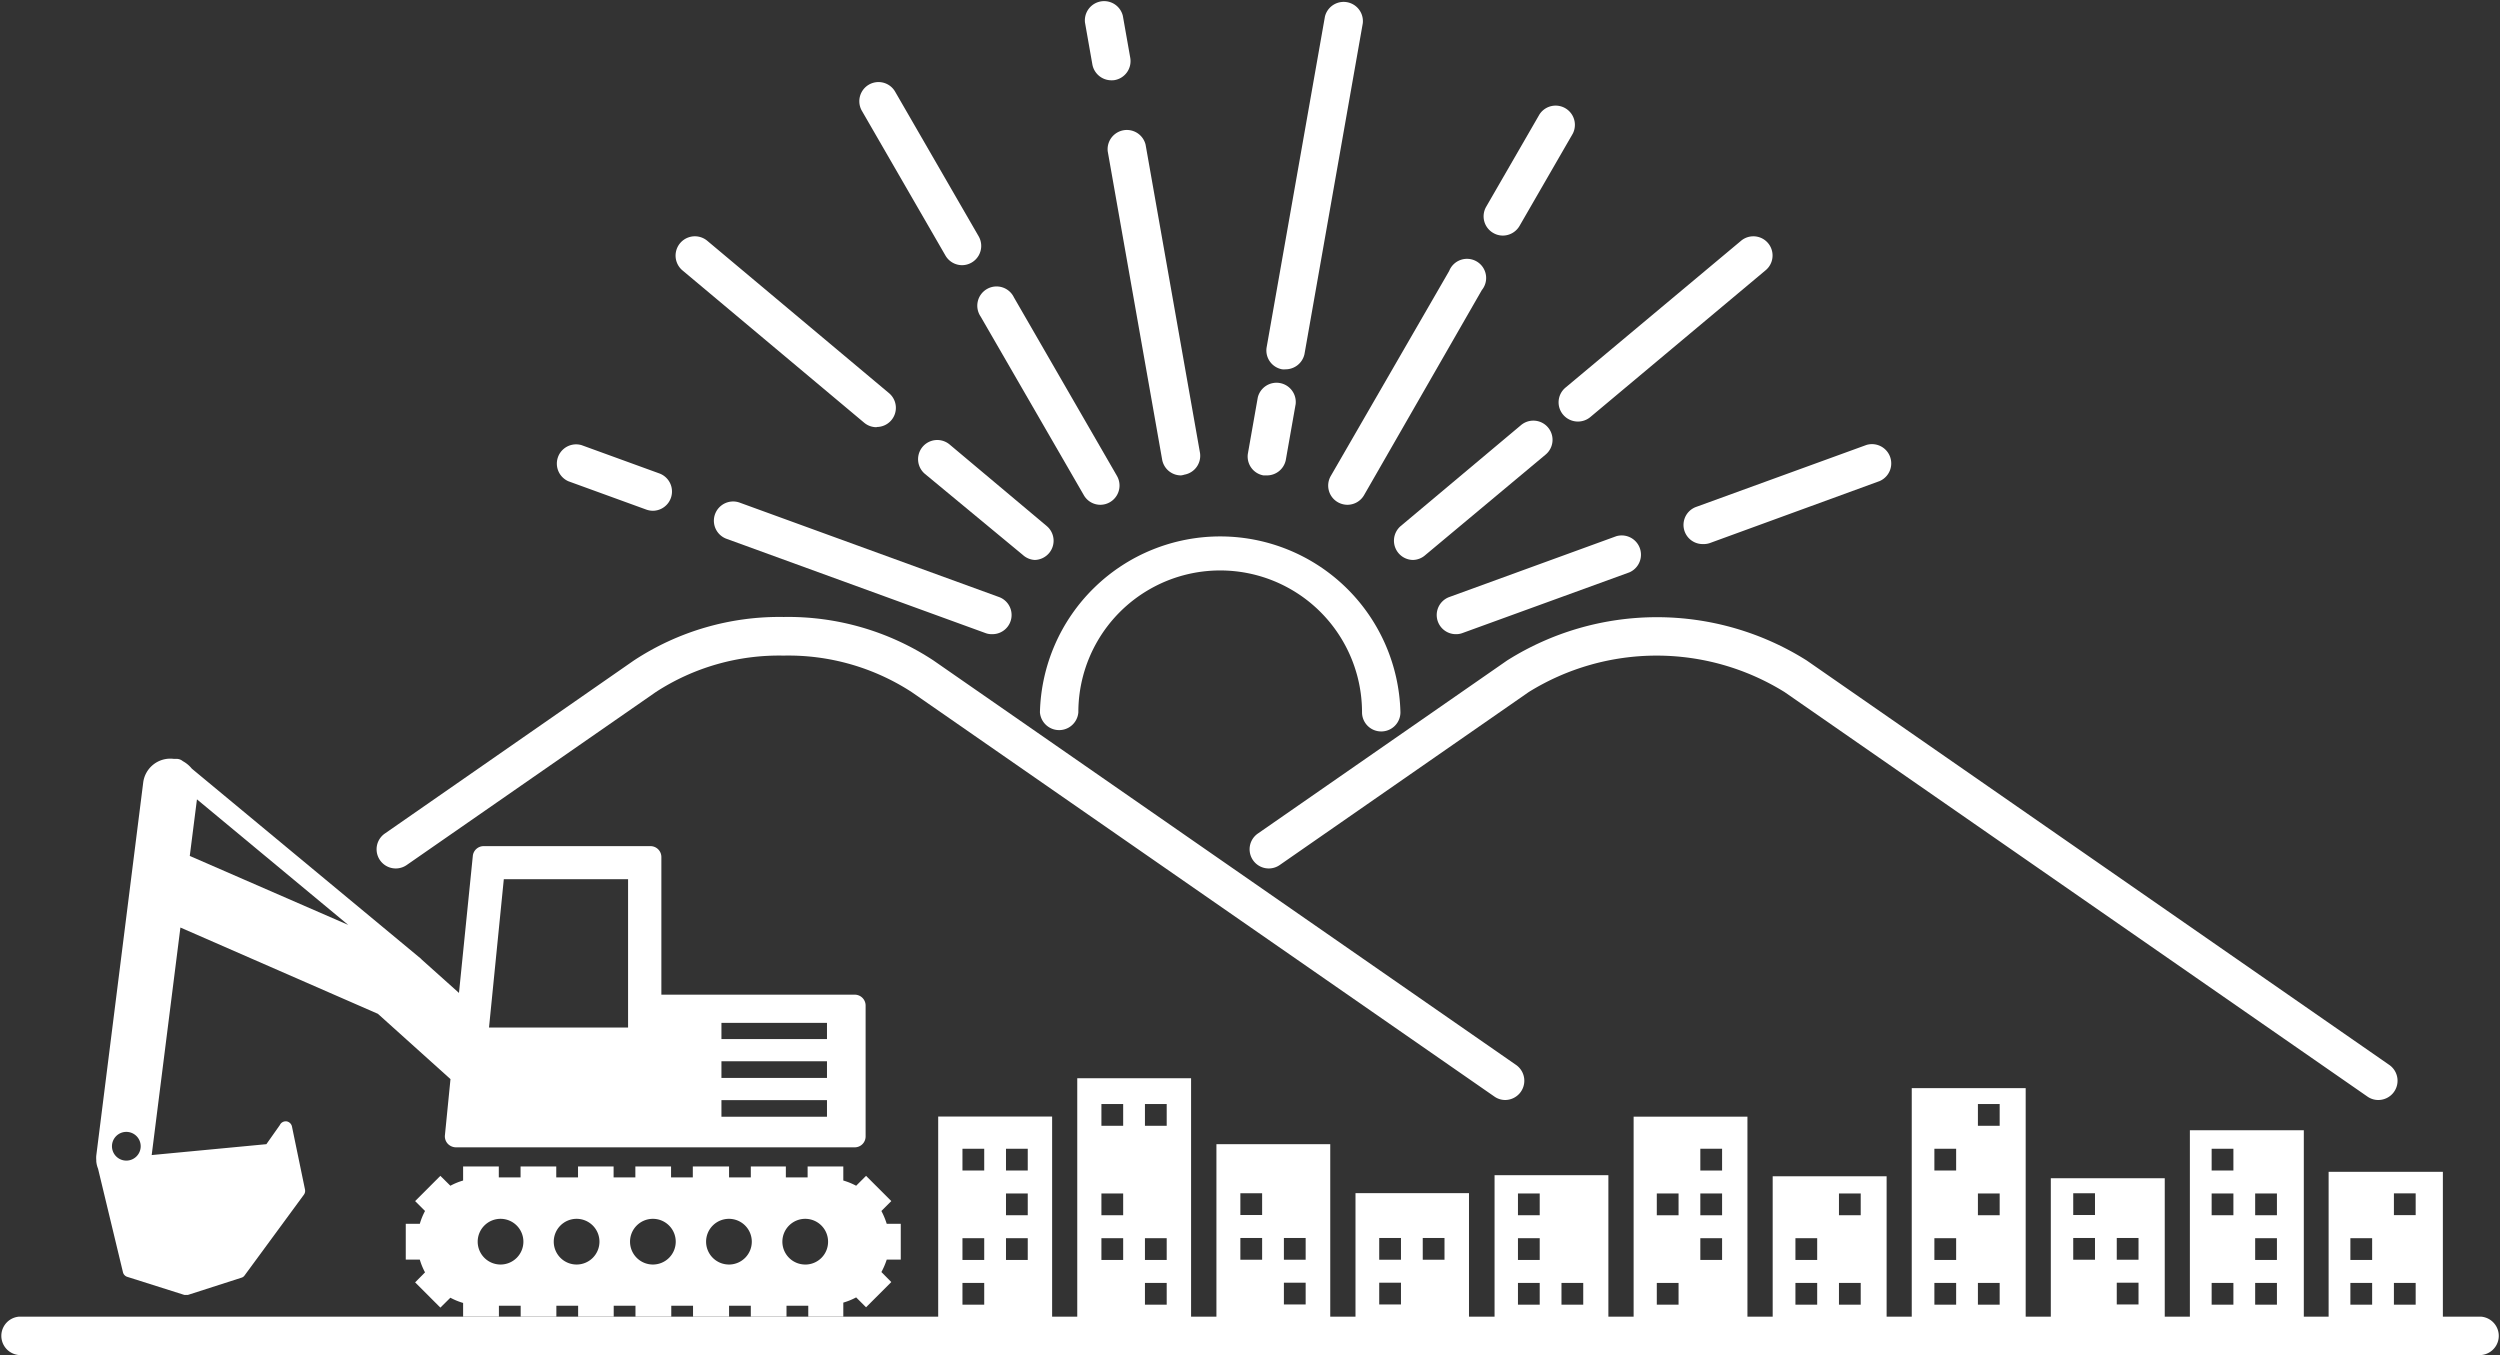
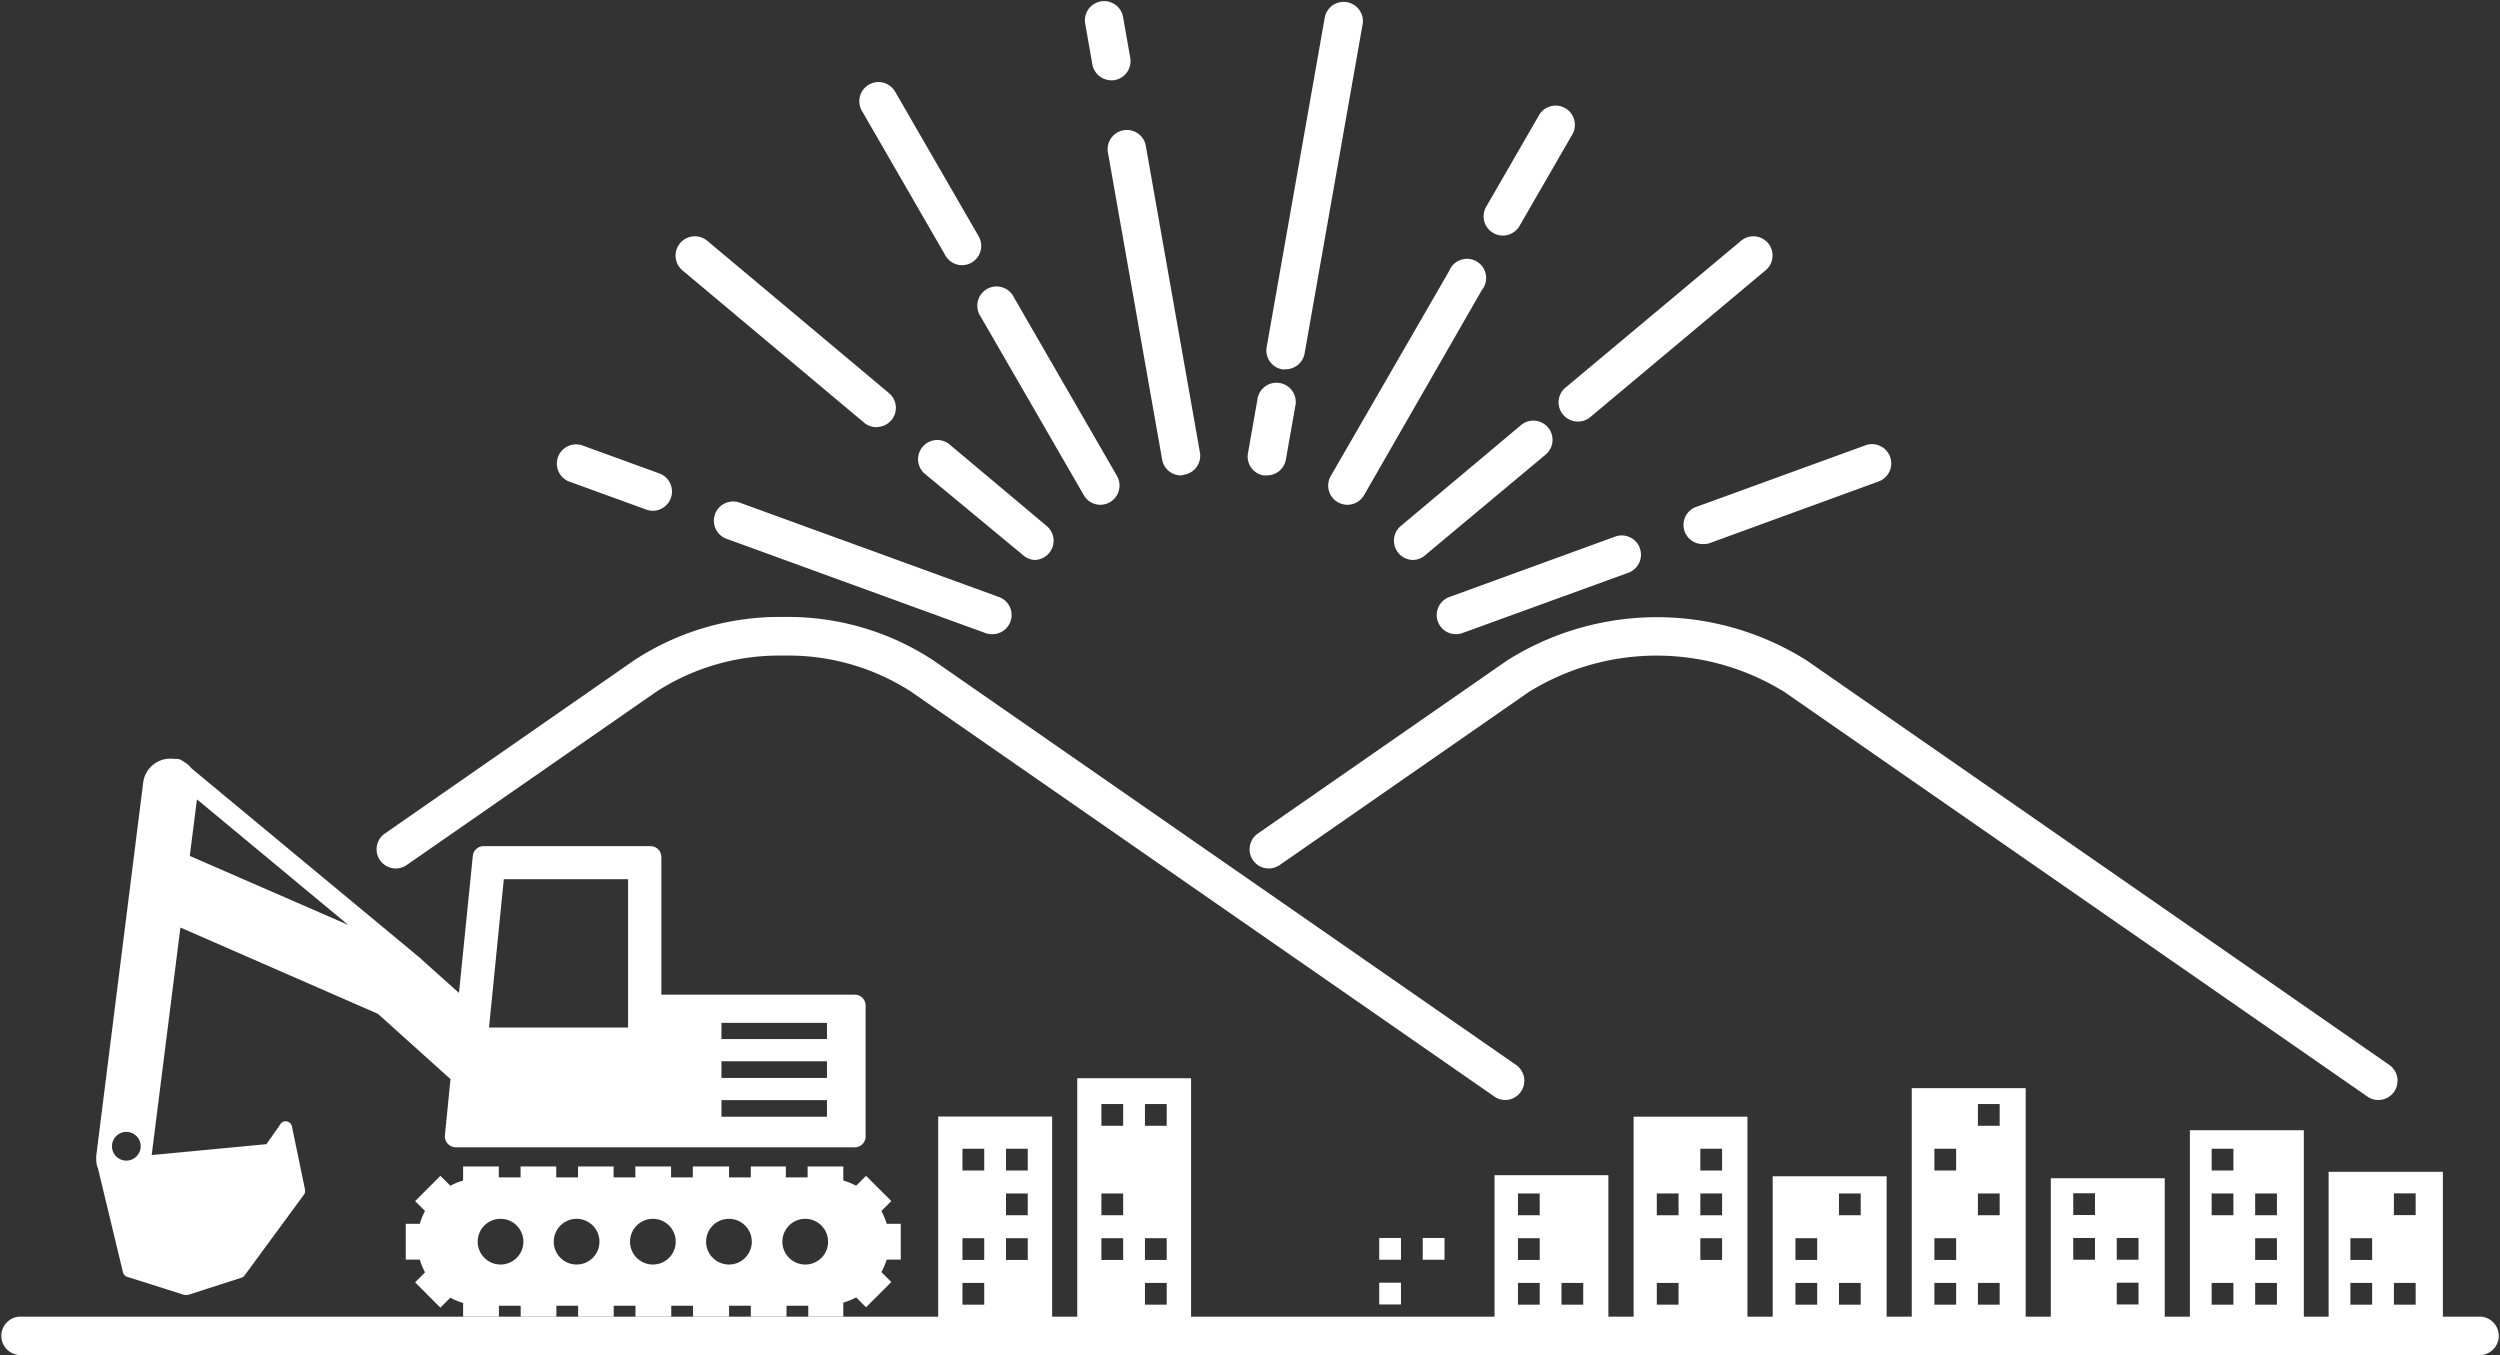
<svg xmlns="http://www.w3.org/2000/svg" viewBox="0 0 229.75 124.53">
  <rect x="0" y="0" width="229.75" height="124.53" fill="#333333" stroke="none" />
  <defs>
    <style>.cls-1{fill:#fff;}</style>
  </defs>
  <g id="レイヤー_2" data-name="レイヤー 2">
    <g id="レイヤー_2のコピー" data-name="レイヤー 2のコピー">
      <path class="cls-1" d="M81.49,115.76h1.29v-3.29H81.49a6.82,6.82,0,0,0-.49-1.18l.91-.91-2.32-2.32-.91.91a6.08,6.08,0,0,0-1.18-.48V107.2H74.22v1h-2v-1H69v1H67v-1H63.67v1h-2v-1H58.39v1h-2v-1H53.12v1h-2v-1H47.84v1h-2v-1H42.56v1.29a6,6,0,0,0-1.17.48l-.92-.91-2.32,2.32.91.91a6.08,6.08,0,0,0-.48,1.18H37.29v3.29h1.29a6,6,0,0,0,.48,1.17l-.91.92,2.32,2.32.92-.91a6,6,0,0,0,1.17.48V121h3.29v-1h2v1h3.28v-1h2v1H56.4v-1h2v1h3.29v-1h2v1H67v-1h2v1h3.28v-1h2v1H77.5v-1.29a6.08,6.08,0,0,0,1.18-.48l.91.91,2.32-2.32-.91-.92A6.72,6.72,0,0,0,81.49,115.76ZM46,116.21a2.1,2.1,0,1,1,2.1-2.1A2.1,2.1,0,0,1,46,116.21Zm7,0a2.1,2.1,0,1,1,2.09-2.1A2.1,2.1,0,0,1,53,116.21Zm7,0a2.1,2.1,0,1,1,2.1-2.1A2.1,2.1,0,0,1,60,116.21Zm7,0a2.1,2.1,0,1,1,2.09-2.1A2.1,2.1,0,0,1,67.07,116.21Zm7,0a2.1,2.1,0,1,1,2.1-2.1A2.09,2.09,0,0,1,74.1,116.21Z" />
      <path class="cls-1" d="M78.55,91.41H60.78V78.76a1,1,0,0,0-1-1H44.45a1,1,0,0,0-1,.92L42.18,91.25l-3.43-3.07a.68.68,0,0,0-.12-.12l-21-17.42a2.76,2.76,0,0,0-.83-.69h0a.9.9,0,0,0-.62-.21l-.21,0a2.51,2.51,0,0,0-2.81,2.18L8.85,106.18a2.26,2.26,0,0,0,0,.45.49.49,0,0,0,0,.12,2.29,2.29,0,0,0,.16.65l2.29,9.52a.59.59,0,0,0,.39.42L16.93,119a.47.47,0,0,0,.17,0,.55.55,0,0,0,.18,0l4.91-1.58a.51.51,0,0,0,.29-.21l5.45-7.42a.6.6,0,0,0,.1-.47l-1.2-5.8a.61.61,0,0,0-.51-.47h-.07a.59.59,0,0,0-.53.34l-1.24,1.76-10.54,1,2.64-20.91,18.15,7.93,6.67,6-.51,5.14a1,1,0,0,0,.25.79,1.05,1.05,0,0,0,.76.34H78.55a1,1,0,0,0,1-1V92.43A1,1,0,0,0,78.55,91.41ZM11.61,106.66a1.32,1.32,0,1,1,1.32-1.32A1.32,1.32,0,0,1,11.61,106.66Zm5.83-28h0l.66-5.2L32,85ZM57.72,94.43H44.94L46.3,80.8H57.72ZM76,102.63H66.3V101.1H76Zm0-3.57H66.3V97.53H76Zm0-3.57H66.3V94H76Z" />
      <path class="cls-1" d="M138.33,101.09a1.73,1.73,0,0,1-1-.32L83.78,63.6A20.79,20.79,0,0,0,72,60.25,20.76,20.76,0,0,0,60.27,63.6L37.37,79.5a1.76,1.76,0,0,1-2-2.9L58.25,60.7a24.34,24.34,0,0,1,13.77-4,24.29,24.29,0,0,1,13.77,4l53.54,37.17a1.77,1.77,0,0,1-1,3.22Z" />
      <path class="cls-1" d="M218.56,101.09a1.73,1.73,0,0,1-1-.32L164,63.6a22.3,22.3,0,0,0-23.51,0L117.6,79.5a1.76,1.76,0,0,1-2-2.9l22.9-15.9a25.81,25.81,0,0,1,27.54,0l53.54,37.17a1.77,1.77,0,0,1-1,3.22Z" />
-       <path class="cls-1" d="M126.93,67.22a1.76,1.76,0,0,1-1.76-1.76,13,13,0,0,0-26.07,0,1.77,1.77,0,0,1-3.53,0,16.57,16.57,0,0,1,33.13,0A1.76,1.76,0,0,1,126.93,67.22Z" />
      <path class="cls-1" d="M108.53,43.69a1.76,1.76,0,0,1-1.73-1.46l-5-28.32a1.77,1.77,0,0,1,3.48-.61l5,28.32a1.76,1.76,0,0,1-1.43,2A1.63,1.63,0,0,1,108.53,43.69Z" />
      <path class="cls-1" d="M102.13,7.38a1.78,1.78,0,0,1-1.74-1.45l-.68-3.86a1.77,1.77,0,0,1,3.48-.61l.68,3.85a1.77,1.77,0,0,1-1.43,2.05A1.62,1.62,0,0,1,102.13,7.38Z" />
      <path class="cls-1" d="M118.14,33.94a1.63,1.63,0,0,1-.31,0,1.76,1.76,0,0,1-1.43-2l5.36-30.41a1.77,1.77,0,0,1,3.48.61l-5.36,30.41A1.78,1.78,0,0,1,118.14,33.94Z" />
      <path class="cls-1" d="M116.42,43.69l-.31,0a1.76,1.76,0,0,1-1.43-2l.91-5.16a1.77,1.77,0,0,1,3.48.61l-.91,5.16A1.77,1.77,0,0,1,116.42,43.69Z" />
      <path class="cls-1" d="M138.11,21.65a1.74,1.74,0,0,1-.88-.24,1.76,1.76,0,0,1-.65-2.41l4.9-8.49a1.77,1.77,0,0,1,3.06,1.77l-4.9,8.49A1.78,1.78,0,0,1,138.11,21.65Z" />
      <path class="cls-1" d="M123.83,46.39a1.8,1.8,0,0,1-.89-.24,1.76,1.76,0,0,1-.64-2.41L133.18,24.9a1.76,1.76,0,1,1,3,1.76L125.36,45.5A1.77,1.77,0,0,1,123.83,46.39Z" />
      <path class="cls-1" d="M101.13,46.39a1.75,1.75,0,0,1-1.53-.89L90.12,29.09a1.77,1.77,0,1,1,3.06-1.76l9.47,16.41a1.77,1.77,0,0,1-1.52,2.65Z" />
      <path class="cls-1" d="M88.42,24.37a1.77,1.77,0,0,1-1.53-.88l-7.68-13.3a1.76,1.76,0,0,1,3.05-1.77l7.68,13.3a1.77,1.77,0,0,1-1.52,2.65Z" />
      <path class="cls-1" d="M95.09,51.46A1.77,1.77,0,0,1,94,51L85,43.55a1.76,1.76,0,1,1,2.27-2.7l8.92,7.49a1.76,1.76,0,0,1,.22,2.49A1.78,1.78,0,0,1,95.09,51.46Z" />
      <path class="cls-1" d="M80.56,39.26a1.76,1.76,0,0,1-1.14-.41l-16.7-14A1.76,1.76,0,1,1,65,22.13l16.7,14a1.76,1.76,0,0,1-1.13,3.11Z" />
      <path class="cls-1" d="M129.86,51.46a1.77,1.77,0,0,1-1.13-3.12l11.05-9.27a1.76,1.76,0,0,1,2.27,2.7L131,51A1.77,1.77,0,0,1,129.86,51.46Z" />
      <path class="cls-1" d="M145,38.74a1.78,1.78,0,0,1-1.35-.63,1.76,1.76,0,0,1,.22-2.49L160,22.13a1.76,1.76,0,1,1,2.27,2.7L146.16,38.32A1.77,1.77,0,0,1,145,38.74Z" />
      <path class="cls-1" d="M156.5,50a1.76,1.76,0,0,1-.61-3.42l15.64-5.69a1.77,1.77,0,0,1,1.21,3.32L157.1,49.92A1.8,1.8,0,0,1,156.5,50Z" />
      <path class="cls-1" d="M133.81,58.28a1.76,1.76,0,0,1-.6-3.42l15.32-5.58a1.77,1.77,0,0,1,1.21,3.32l-15.32,5.57A1.64,1.64,0,0,1,133.81,58.28Z" />
      <path class="cls-1" d="M91.14,58.28a1.59,1.59,0,0,1-.6-.11L66.75,49.51A1.76,1.76,0,1,1,68,46.2l23.79,8.66a1.76,1.76,0,0,1-.6,3.42Z" />
      <path class="cls-1" d="M60,46.94a1.87,1.87,0,0,1-.61-.11l-7.15-2.6a1.77,1.77,0,0,1,1.21-3.32l7.15,2.6a1.77,1.77,0,0,1-.6,3.43Z" />
      <path class="cls-1" d="M228,124.53H1.76a1.77,1.77,0,0,1,0-3.53H228a1.77,1.77,0,0,1,0,3.53Z" />
      <path class="cls-1" d="M86.22,121.77H96.69V102.61H86.22Zm6.23-16.2h2v2h-2Zm0,4.11h2v2h-2Zm0,4.11h2v2h-2Zm-4-8.22h2v2h-2Zm0,8.22h2v2h-2Zm0,4.11h2v2h-2Z" />
      <path class="cls-1" d="M99,121.77h10.46V99.09H99Zm6.22-20.31h2v2h-2Zm0,12.33h2v2h-2Zm0,4.11h2v2h-2Zm-4-16.44h2v2h-2Zm0,8.22h2v2h-2Zm0,4.11h2v2h-2Z" />
-       <path class="cls-1" d="M111.79,121.77h10.46V105.15H111.79Zm6.2-8h2v2h-2Zm0,4.11h2v2h-2Zm-4-8.22h2v2h-2Zm0,4.11h2v2h-2Z" />
-       <path class="cls-1" d="M124.57,121.77H135V109.65H124.57Zm6.18-8h2v2h-2Zm-4,0h2v2h-2Zm0,4.11h2v2h-2Z" />
+       <path class="cls-1" d="M124.57,121.77V109.65H124.57Zm6.18-8h2v2h-2Zm-4,0h2v2h-2Zm0,4.11h2v2h-2Z" />
      <path class="cls-1" d="M137.35,121.77h10.46V108H137.35Zm6.15-3.87h2v2h-2Zm-4-8.22h2v2h-2Zm0,4.11h2v2h-2Zm0,4.11h2v2h-2Z" />
      <path class="cls-1" d="M150.13,121.77h10.46V102.62H150.13Zm6.13-16.2h2v2h-2Zm0,4.11h2v2h-2Zm0,4.11h2v2h-2Zm-4-4.11h2v2h-2Zm0,8.22h2v2h-2Z" />
      <path class="cls-1" d="M162.91,121.77h10.47V108.1H162.91ZM169,109.68h2v2h-2Zm0,8.22h2v2h-2Zm-4-4.11h2v2h-2Zm0,4.11h2v2h-2Z" />
      <path class="cls-1" d="M175.69,121.77h10.47V100H175.69Zm6.08-20.31h2v2h-2Zm0,8.22h2v2h-2Zm0,8.22h2v2h-2Zm-4-12.33h2v2h-2Zm0,8.22h2v2h-2Zm0,4.11h2v2h-2Z" />
      <path class="cls-1" d="M188.47,121.77h10.47V108.28H188.47Zm6.06-8h2v2h-2Zm0,4.11h2v2h-2Zm-4-8.22h2v2h-2Zm0,4.11h2v2h-2Z" />
      <path class="cls-1" d="M201.25,121.77h10.47v-17.9H201.25Zm6-12.09h2v2h-2Zm0,4.11h2v2h-2Zm0,4.11h2v2h-2Zm-4-12.33h2v2h-2Zm0,4.11h2v2h-2Zm0,8.22h2v2h-2Z" />
      <path class="cls-1" d="M214,107.69v14.08H224.5V107.69Zm4,12.21h-2v-2h2Zm0-4.11h-2v-2h2Zm4,4.11h-2v-2h2Zm0-8.23h-2v-2h2Z" />
    </g>
  </g>
</svg>